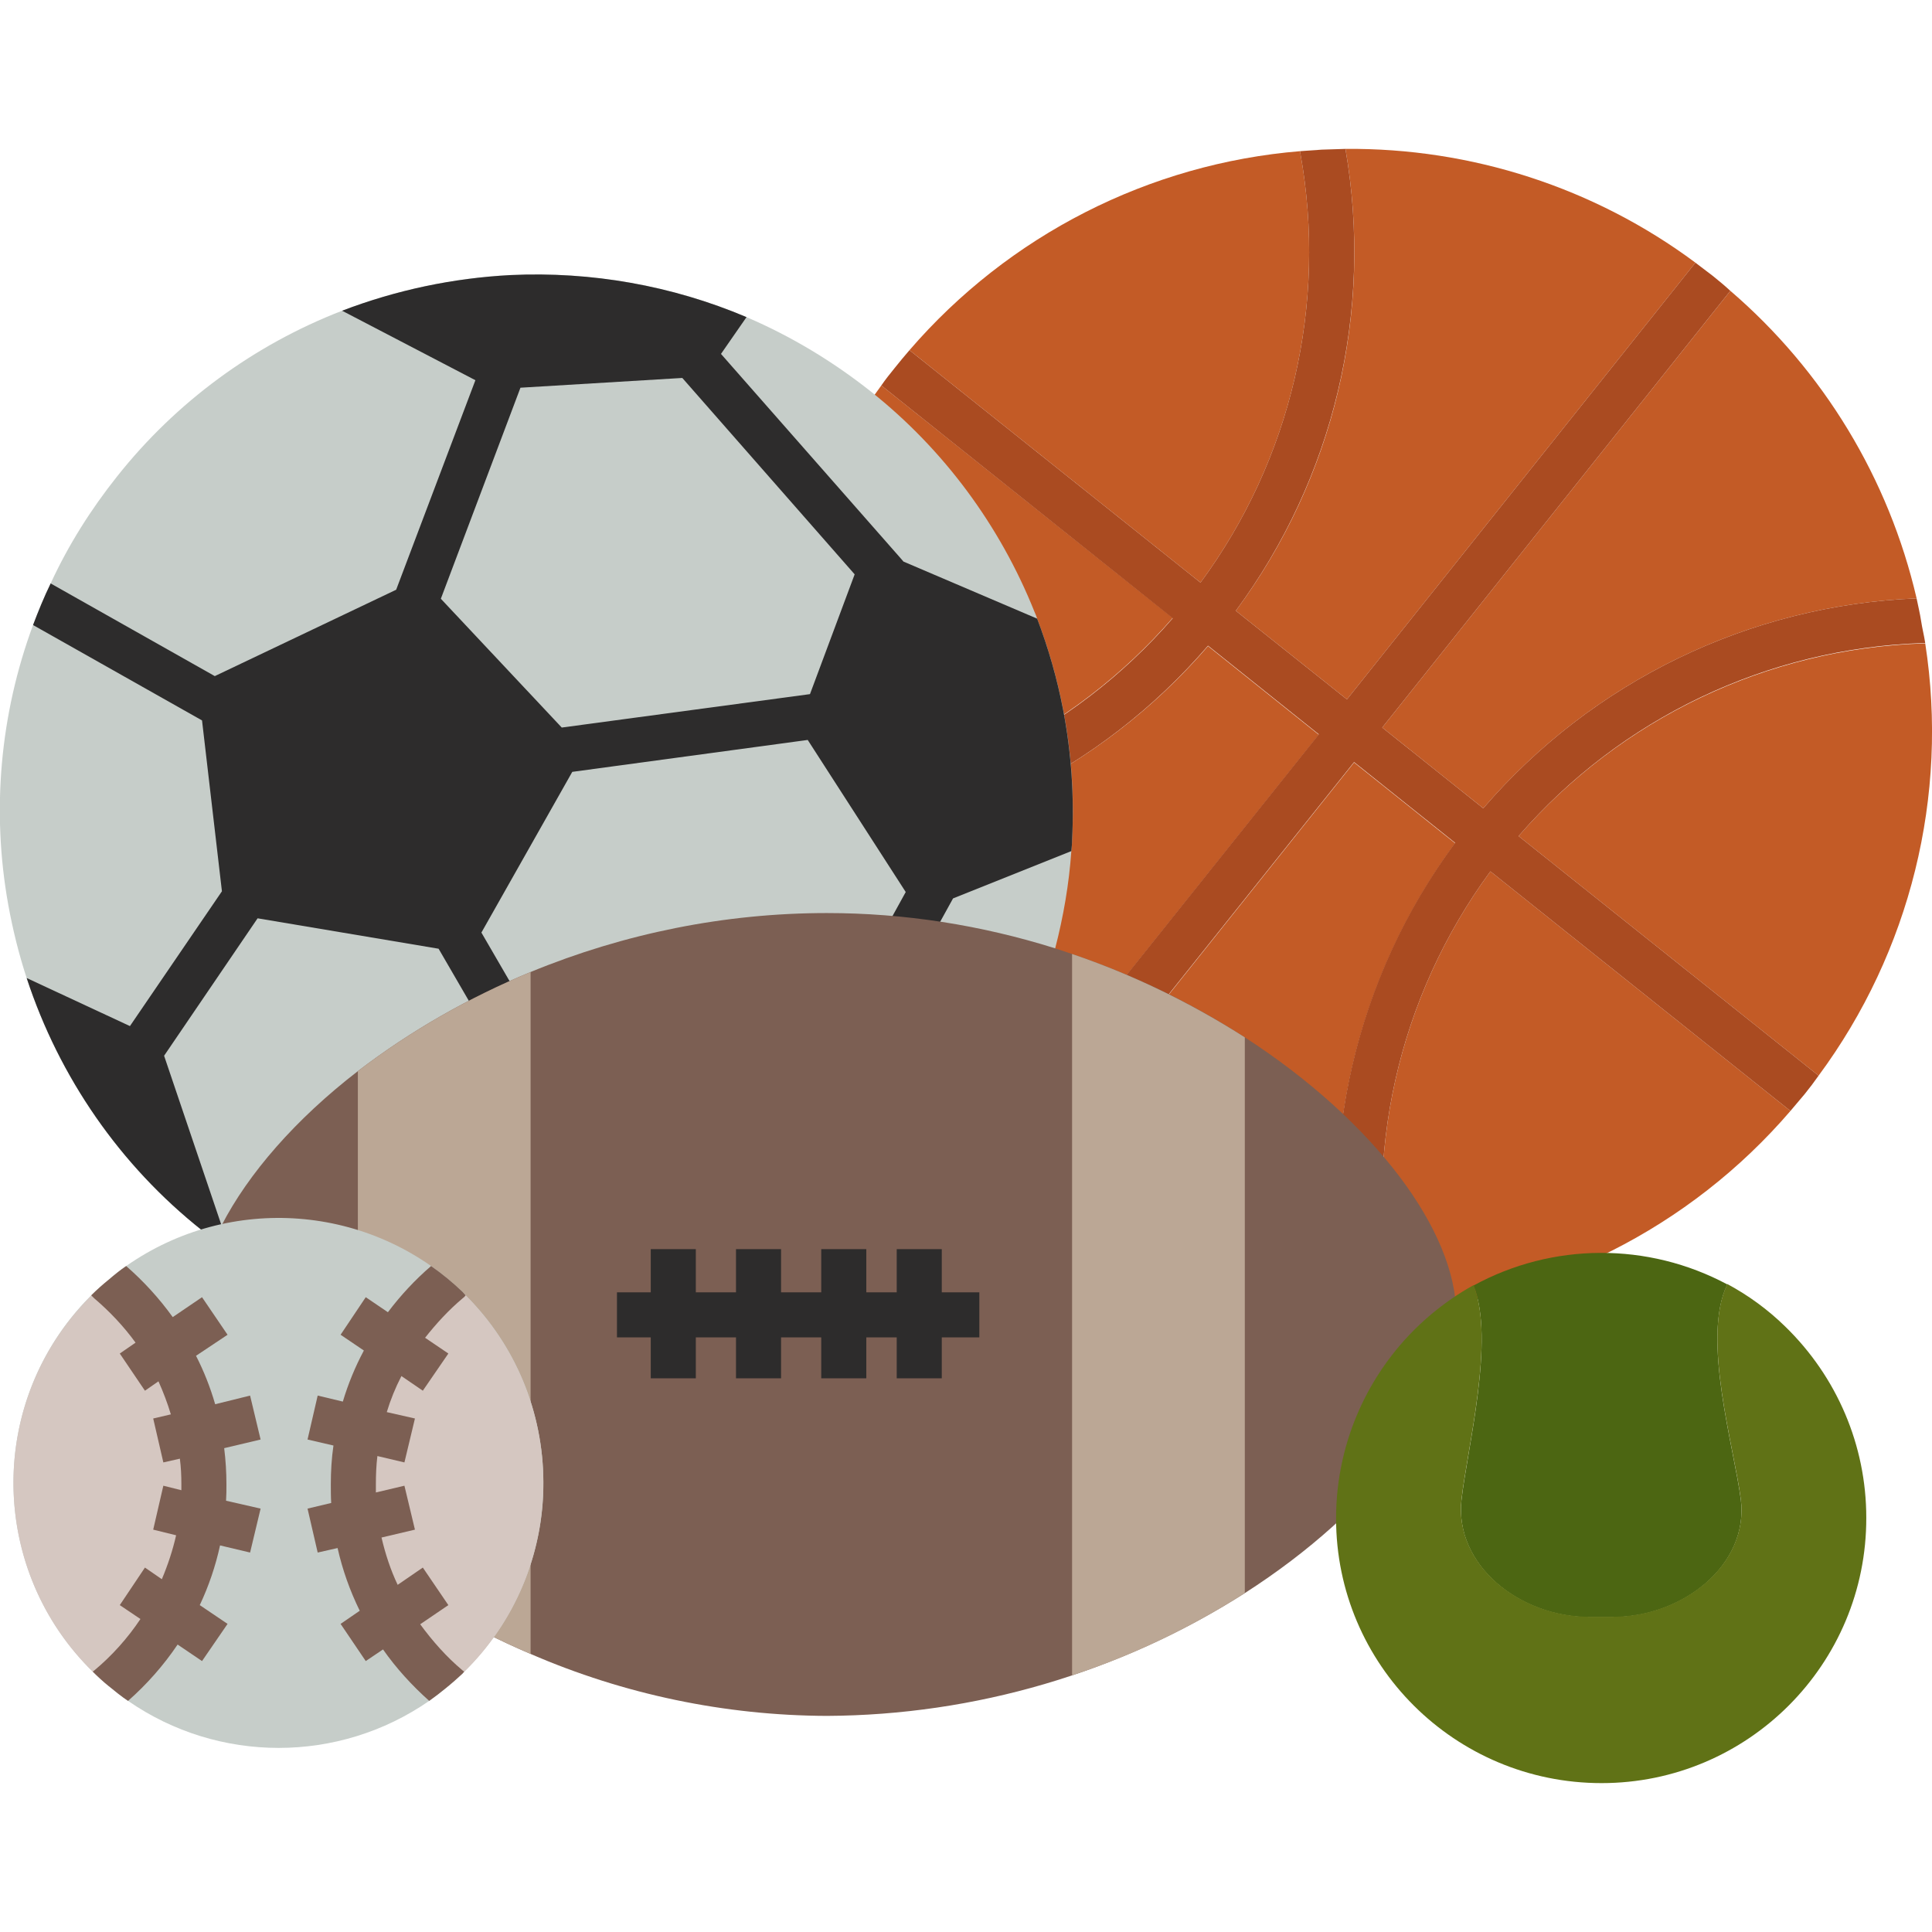
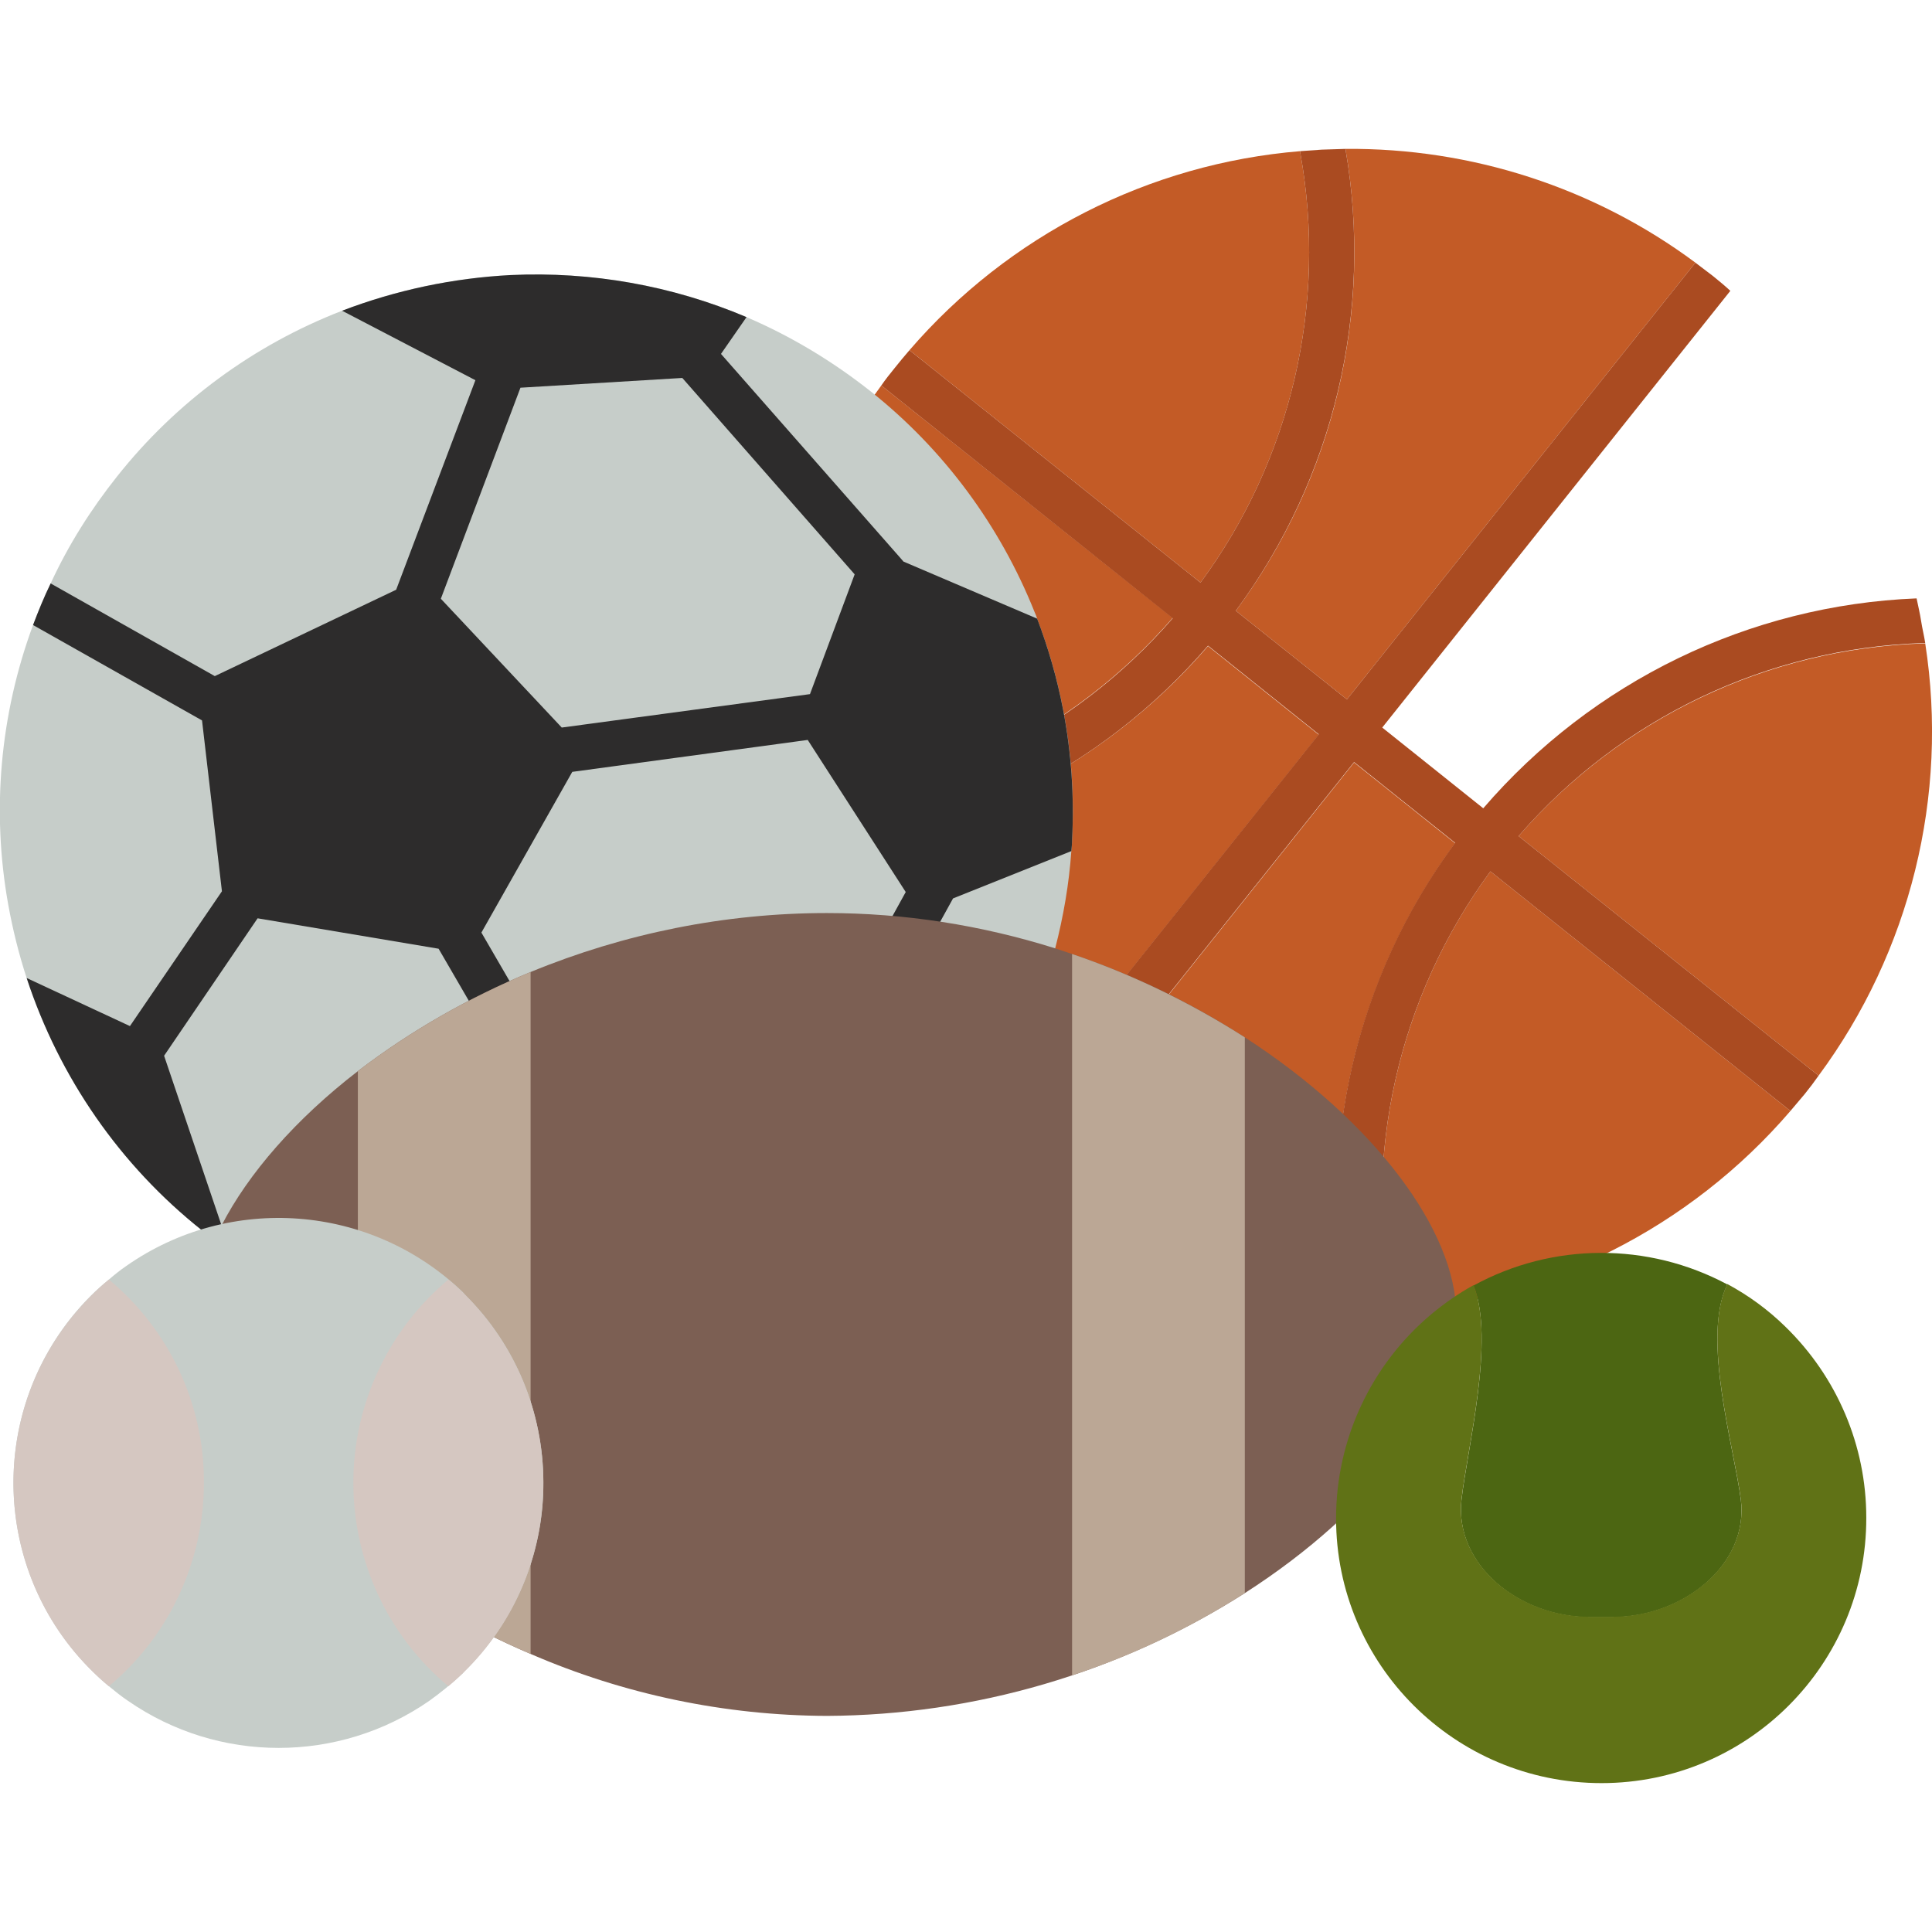
<svg xmlns="http://www.w3.org/2000/svg" id="Layer_1" height="512" viewBox="0 0 514.5 435.2" width="512">
  <g>
    <g fill="#c35b26">
      <path d="m206.7 176.2h-.8c-5.6-40 4.8-80.7 28.8-113.2l77.6 61.9c-26.7 30.8-64.9 49.3-105.6 51.3z" />
      <path d="m242.2 53.6c26.4-30.6 63.8-49.7 104.1-53v.6c7.2 40.1-2.4 81.5-26.6 114.3z" />
      <path d="m351.2 156-93 116.4c-25.5-21.9-43.1-51.5-50.2-84.3 43.9-2.3 85-22.4 113.7-55.7z" />
      <path d="m358.7 310c-32.8-.1-64.7-10.6-91.1-30.1l93-116.5 26.9 21.5c-26.5 35.9-37 81.2-28.8 125.1z" />
      <path d="m358.3 0c33.5-.3 66.3 10.3 93.2 30.3l-92.8 116.3-29.6-23.6c26.2-35.3 36.7-79.7 29.2-123z" />
      <path d="m396.9 192.4 79.9 63.8c-26.8 31.2-65 50.4-106 53.4 0-.3-.1-.5-.1-.8-7.9-40.7 1.6-82.9 26.2-116.4z" />
-       <path d="m368.1 154.1 92.7-116.3c24.8 21.3 42.2 50 49.6 81.9-44.6 1.8-86.3 22.1-115.4 55.9z" />
      <path d="m484.3 246.8-79.9-63.8c27.2-31.3 66.2-49.9 107.6-51.3h.7c6.3 40.6-4 82.1-28.4 115.1z" />
    </g>
    <path d="m404.4 183 79.9 63.8c-1.2 1.7-2.4 3.3-3.7 4.9l-3.8 4.5-79.9-63.8c-24.6 33.5-34.1 75.6-26.2 116.4 0 .3.1.5.1.8-2.1.2-4.1.3-6.2.3h-5.9c-8.2-43.9 2.2-89.2 28.8-125.1l-26.9-21.5-93 116.5-4.9-3.7-4.5-3.8 93-116.4-29.5-23.6c-28.7 33.4-69.7 53.5-113.7 55.8l-1.2-5.9-.9-5.9h.8c40.7-2 78.9-20.5 105.6-51.3l-77.6-62c1.1-1.6 2.3-3.1 3.6-4.7s2.5-3.1 3.9-4.7l77.5 61.9c24.2-32.8 33.8-74.2 26.6-114.3v-.6l5.7-.4 6.3-.2c7.5 43.3-3.1 87.7-29.2 123l29.6 23.6 92.8-116.3 4.6 3.5c1.6 1.3 3.2 2.6 4.7 4l-92.7 116.3 26.9 21.5c29.1-33.8 70.8-54.1 115.4-55.9.4 2 .9 4 1.2 6s.8 3.9 1.1 5.9h-.7c-41.4 1.4-80.4 20-107.6 51.4z" fill="#aa4b21" />
    <g>
      <path d="m285.5 184c0 1-.1 2-.2 3-.6 8.7-2.1 17.4-4.3 25.9-5.1 19.2-14.1 37-26.5 52.5-8.2 10.2-17.7 19.3-28.3 27l-1.5 1c-7.1 5-14.7 9.4-22.7 13-3.3 1.5-6.7 2.8-10.1 4.1s-8.4 2.8-12.6 3.9c-9.2 2.4-18.5 3.9-28 4.5l-3.7.2h-6.3c-26.5-.2-52.4-7.8-74.8-22l-5.1-3.4-2.1-1.5-2.1-1.6c-1.2-.8-2.3-1.7-3.4-2.6-21.8-17.3-38-40.7-46.7-67.2-2.1-6.4-3.7-12.9-4.9-19.5-4.5-25-2.2-50.7 6.6-74.5 1.4-3.7 2.9-7.4 4.7-11.1 4.7-10.2 10.7-19.7 17.7-28.5 15.7-19.8 36.4-35 59.9-44.1 14.4-5.5 29.5-8.7 44.9-9.5 21.5-1 43 2.8 62.8 11.2 11.9 5.1 23 11.8 33.1 19.8 19.4 15.4 34.4 35.7 43.6 58.7.3.6.5 1.2.7 1.8 7.2 18.8 10.4 38.8 9.3 58.9z" fill="#c6cdc9" />
      <path d="m283.1 149.3c-1.6-8.3-3.9-16.3-6.9-24.2l-35.6-15.2-.6-.7-48-54.6 6.8-9.8c-19.8-8.4-41.3-12.2-62.8-11.2-15.4.8-30.5 4-44.9 9.5l35.5 18.5-21.1 55.8-48.3 23-43.4-24.5-.3-.2c-1.8 3.7-3.3 7.4-4.7 11.1l45 25.4 5.3 45.5-24.5 35.9-27.5-12.8c8.7 26.5 24.9 49.9 46.7 67.2l5.5 4.1c.6 2.1 2.3 3.7 4.4 4.2l2.8.7 60.9 14h1.3c2.1 0 4.1-1.1 5.1-2.9l17.5 10.6c9.5-.6 18.8-2.1 28-4.5 4.2-1.1 8.5-2.4 12.6-3.9s6.8-2.6 10.1-4.1c8-3.6 15.6-8 22.7-13l1.5-1-11.1-24.7c1.2-.5 2.1-1.5 2.7-2.6l36-65.3 31.5-12.6c.1-1 .2-2 .2-3 .6-11.6-.2-23.3-2.4-34.7zm-101.4-88.3 45.9 52.3-11.9 31.9-66.1 8.9-32.2-34.3 21.2-56.2zm-49.5 239.3c-.7-.5-1.4-.8-2.2-.9l-63.6-14.7c-2.8-.6-5.7.9-6.8 3.6l-.6-1.6-15.3-45.2 24.9-36.6 48.2 8.1 33.5 57.7c.4.7 1 1.4 1.7 1.9zm75.1-40.9c-.6 1-.8 2.2-.7 3.4l-45.1 4.3c-.1-.8-.4-1.7-.8-2.4l-32.5-56 24.2-42.8 62.7-8.5 26.1 40.5z" fill="#2d2c2c" />
    </g>
    <g>
      <path d="m387.8 310.4c0 22.9-21.8 52.1-56.3 74.2-33.3 21.2-71.9 32.5-111.3 32.7-27.1-.1-54-5.7-78.9-16.5-16.4-7-31.9-16.1-46-27-26.5-20.9-42.7-45.2-42.7-63.4 0-4 .6-8 1.8-11.9.7-2.7 1.7-5.3 2.8-7.9l1.8-3.9c7.1-13.8 19.7-28.3 36.3-41.1 14.1-10.8 29.6-19.6 46-26.4 25-10.3 51.8-15.7 78.9-15.7 20.6 0 41.1 3.2 60.8 9.4l4.5 1.5c16.2 5.5 31.6 12.9 46 22.2 34.5 22.3 56.3 51.6 56.3 73.8z" fill="#7c5f53" />
      <path d="m141.3 219.2v181.6c-16.4-7-31.9-16.1-46-27v-128.2c14.1-10.8 29.6-19.6 46-26.4z" fill="#bba795" />
      <path d="m285.5 214.4c16.2 5.5 31.6 13 46 22.2v148c-14.4 9.2-29.8 16.6-46 21.9z" fill="#bba795" />
-       <path d="m260.8 304.5h-10v-11.5h-12v11.5h-8.1v-11.5h-12v11.5h-10.7v-11.5h-12v11.5h-10.7v-11.5h-12v11.5h-9v12h9v10.9h12v-10.9h10.7v10.9h12v-10.9h10.7v10.9h12v-10.9h8.1v10.9h12v-10.9h10z" fill="#2d2c2c" />
    </g>
    <g>
      <path d="m144.7 355.2c.1 18.9-7.6 37.1-21.1 50.3l-.4.5c-2.8 2.6-5.8 5.1-8.9 7.3-24.1 16.7-56.1 16.7-80.2 0-1.8-1.2-3.5-2.6-5.1-3.9s-2.9-2.5-4.3-3.9c-27.8-27.3-28.2-71.9-.9-99.7.2-.2.3-.3.5-.5 1.5-1.5 3.1-2.9 4.7-4.2 1.5-1.3 3-2.5 4.6-3.6 27.7-19.4 65.2-16.5 89.6 6.9l.8.9c13.3 13.2 20.7 31.2 20.7 49.9z" fill="#c6cdc9" />
      <path d="m54.3 355.2c0 20.9-9.2 40.8-25.3 54.2-29.9-24.8-34-69.2-9.2-99.1 2.8-3.3 5.8-6.4 9.2-9.2 16.1 13.4 25.4 33.2 25.3 54.1z" fill="#d5c7c1" />
      <path d="m94.1 355.2c0 20.9 9.2 40.8 25.3 54.2 29.9-25 33.9-69.5 8.8-99.5-2.7-3.2-5.6-6.2-8.8-8.8-16 13.4-25.3 33.2-25.3 54.1z" fill="#d5c7c1" />
      <g fill="#7c5f53">
-         <path d="m113.2 316.6 6.2 4.2-6.8 9.9-5.7-3.9c-1.6 3.1-2.9 6.3-3.9 9.6l7.5 1.7-2.8 11.7-7.2-1.7c-.3 2.5-.4 5-.4 7.5v2.2l7.6-1.8 2.8 11.7-8.9 2.1c1 4.3 2.4 8.6 4.3 12.6l6.7-4.6 6.8 10-7.5 5.1c3.3 4.5 7 8.7 11.3 12.3l.4.3-.4.5c-2.8 2.6-5.8 5.1-8.9 7.3-4.6-4.1-8.8-8.7-12.3-13.7l-4.6 3.1-6.7-9.9 5.1-3.5c-2.6-5.3-4.6-10.9-5.9-16.7l-5.3 1.2-2.7-11.7 6.3-1.5c-.1-1.6-.1-3.3-.1-5 0-3.4.2-6.9.7-10.3l-6.9-1.6 2.7-11.7 6.7 1.6c1.4-4.7 3.3-9.3 5.6-13.6l-6.2-4.2 6.7-10 5.9 4c3.4-4.5 7.2-8.6 11.5-12.3 3 2.1 5.8 4.4 8.4 6.9l.8.9c-.2.3-.5.6-.8.8-3.7 3.1-7 6.7-10 10.5z" />
-         <path d="m60.2 360 9.2 2.1-2.8 11.7-8-1.9c-1.2 5.5-3 10.8-5.4 15.9l7.4 5-6.8 9.9-6.5-4.4c-3.7 5.5-8.2 10.6-13.2 15-1.8-1.2-3.5-2.6-5.1-3.9s-2.9-2.5-4.3-3.9l.4-.3c4.7-3.9 8.9-8.6 12.3-13.7l-5.5-3.7 6.7-10 4.5 3.1c1.6-3.8 2.9-7.7 3.8-11.7l-6.1-1.5 2.7-11.7 4.8 1.2v-1.6c0-2.3-.1-4.5-.4-6.8l-4.4 1-2.7-11.7 4.7-1.1c-.9-3-2-5.9-3.3-8.8l-3.6 2.5-6.7-9.9 4.2-2.9c-3.2-4.4-6.9-8.3-11-11.8l-.8-.8c1.5-1.5 3.1-2.9 4.7-4.2 1.5-1.3 3-2.5 4.6-3.6 4.6 4 8.8 8.6 12.4 13.6l7.8-5.3 6.8 10-8.4 5.6c2.1 4.1 3.8 8.4 5.1 12.9l9.3-2.3 2.8 11.7-9.7 2.3c.4 3.2.6 6.4.6 9.6 0 1.5 0 2.9-.1 4.4z" />
-       </g>
+         </g>
    </g>
    <g>
      <path d="m429.4 391h-6.1c-18.8 0-36-14-34.1-31.2 1.5-13.5 9-42.8 3.2-57.1 21-11.5 46.5-11.6 67.6-.3-7 14.2 1.9 43.8 3.6 57.4 2.1 17.2-15.3 31.2-34.2 31.2z" fill="#4c6612" />
      <path d="m497 364.5c.1 39-31.5 70.7-70.5 70.7s-70.7-31.5-70.7-70.5c0-21 9.3-40.9 25.4-54.4 3.5-2.9 7.2-5.5 11.2-7.7 5.8 14.3-1.7 43.6-3.2 57.1-1.9 17.2 15.3 31.2 34.1 31.2h6.1c18.9 0 36.3-14 34.2-31.2-1.7-13.6-10.6-43.2-3.6-57.4 5.6 3 10.8 6.8 15.4 11.3 13.8 13.4 21.6 31.7 21.6 50.9z" fill="#607216" />
    </g>
  </g>
</svg>